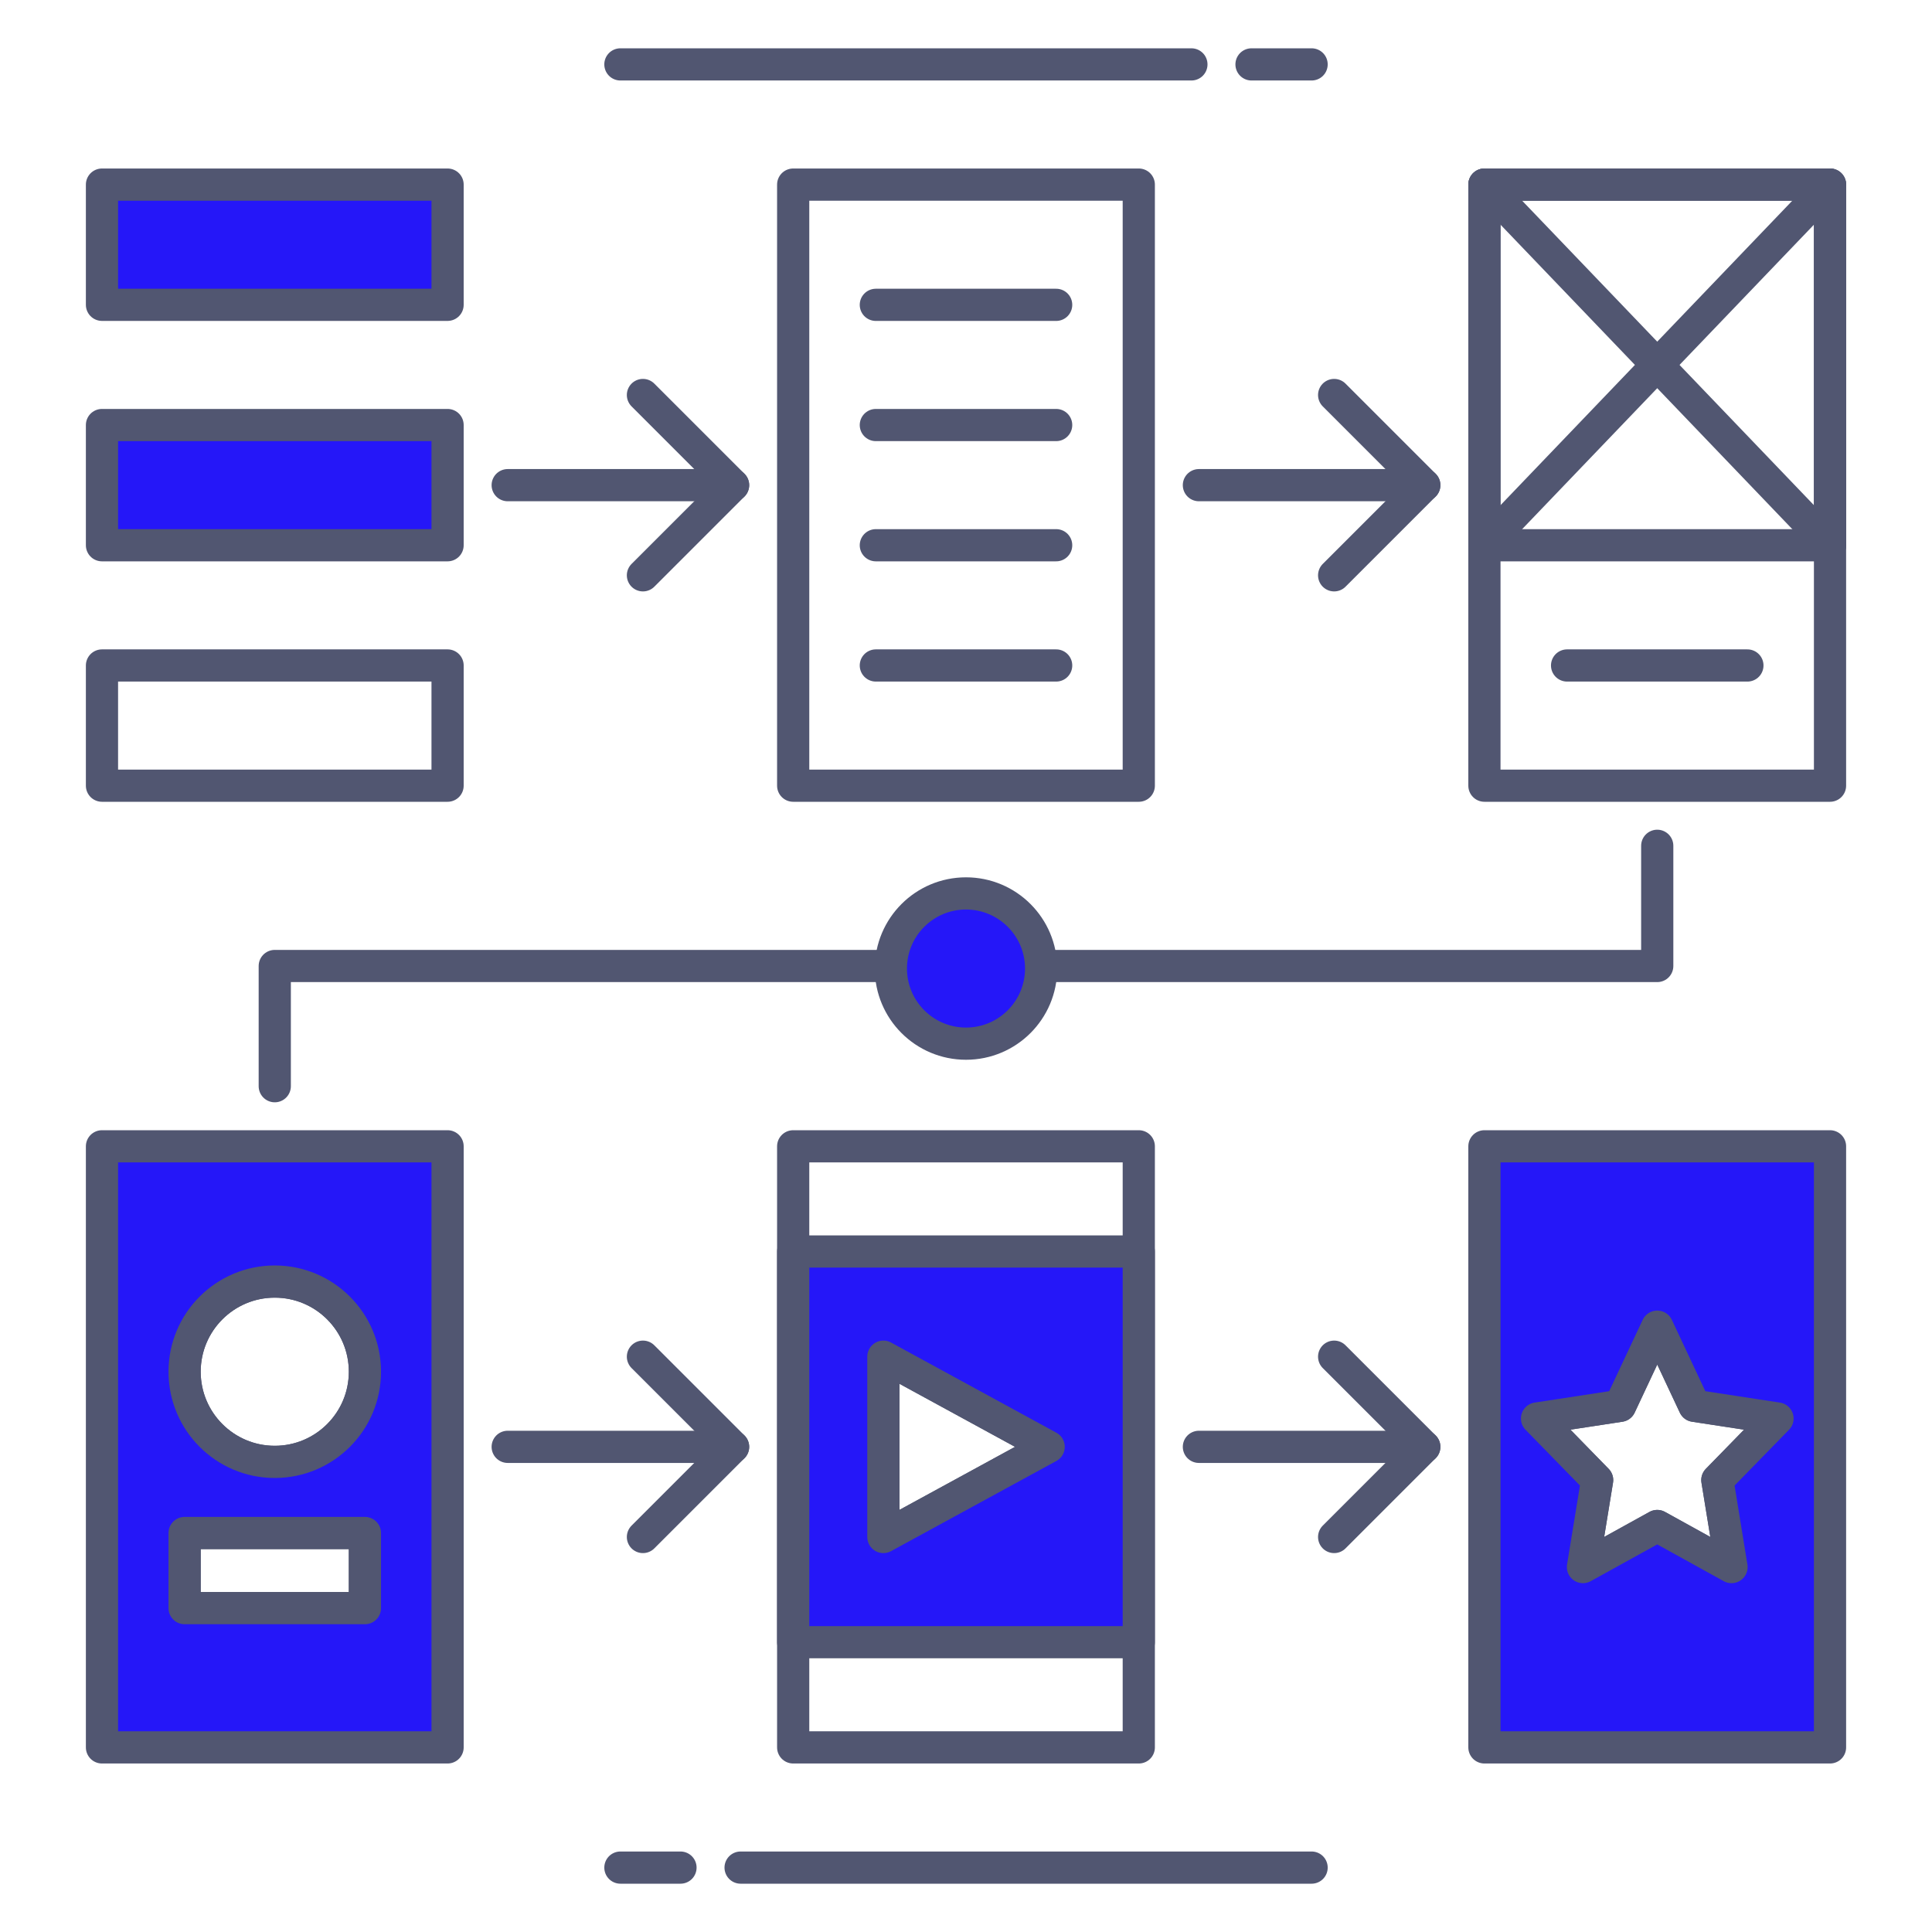
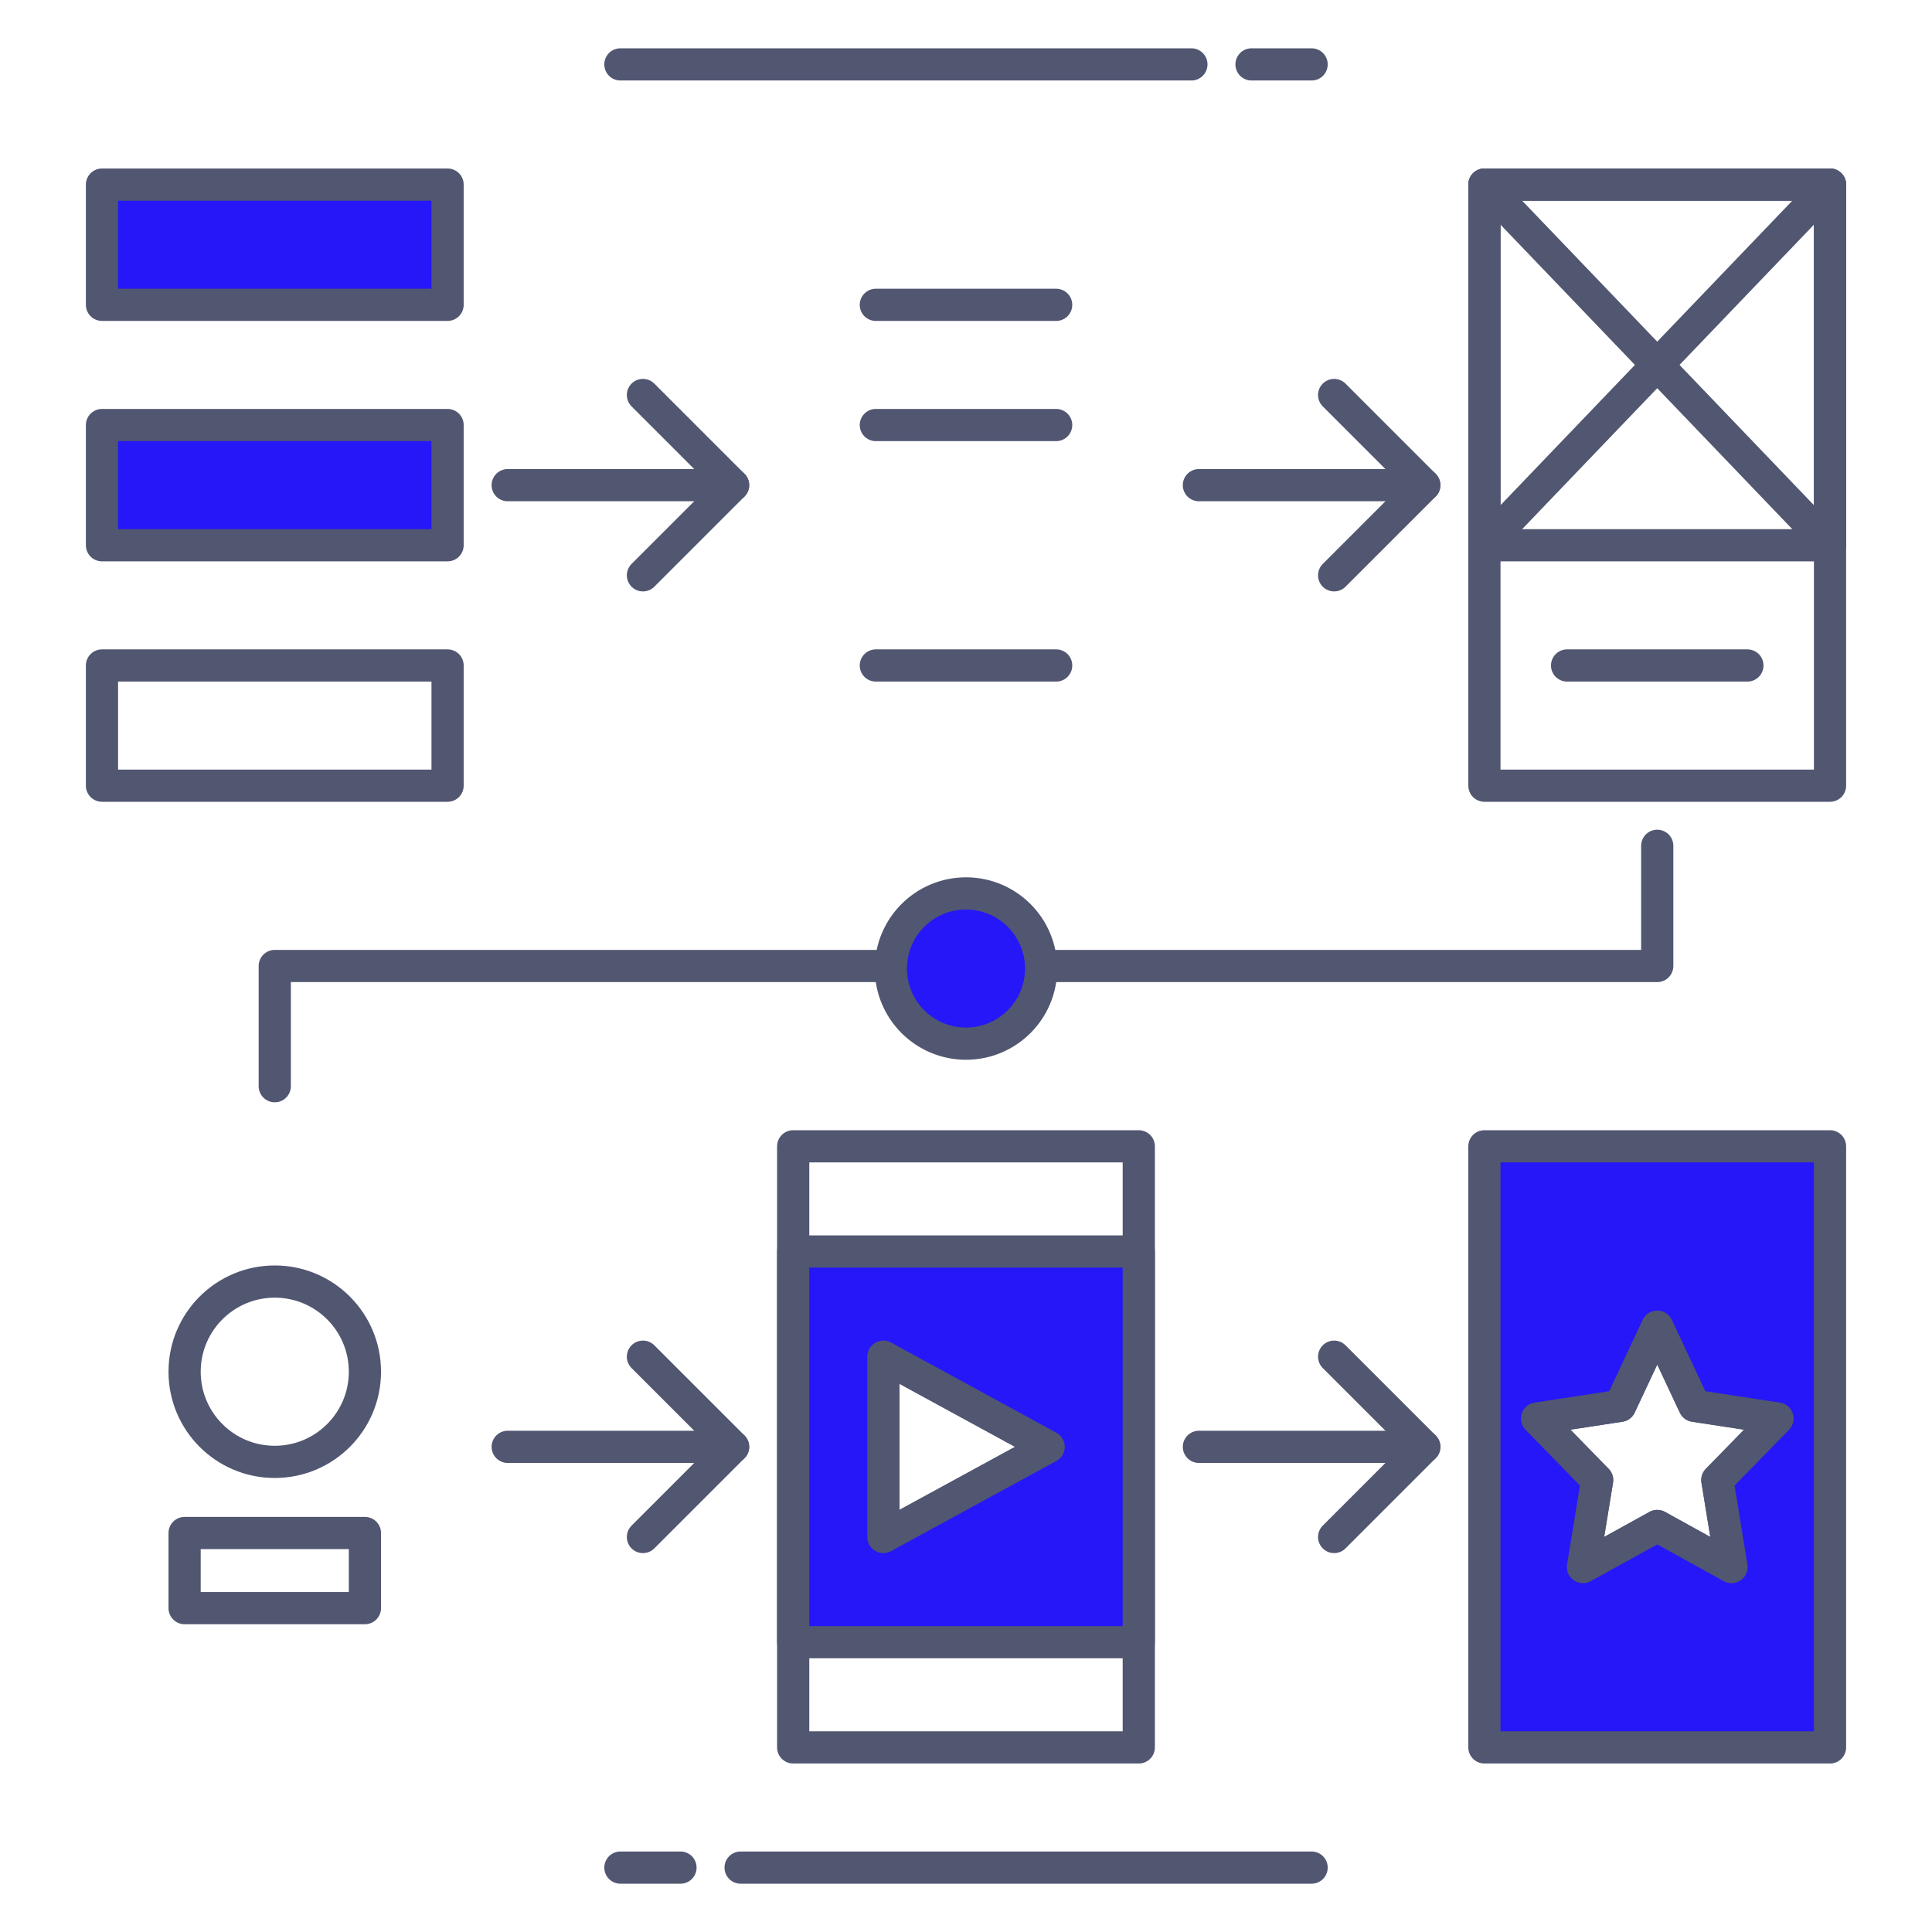
<svg xmlns="http://www.w3.org/2000/svg" version="1.1" id="Layer_1" x="0px" y="0px" viewBox="0 0 60 60" style="enable-background:new 0 0 60 60;" xml:space="preserve">
  <style type="text/css">
	.st0{fill:none;stroke:#515671;stroke-linecap:round;stroke-linejoin:round;stroke-miterlimit:10;}
	.st1{fill:#2517F8;stroke:#515671;stroke-linecap:round;stroke-linejoin:round;stroke-miterlimit:10;}
</style>
  <g>
-     <rect x="24.633" y="5.733" class="st0" width="10.733" height="18.667" />
    <rect x="46.1" y="5.733" class="st0" width="10.733" height="18.667" />
    <rect x="46.1" y="5.733" class="st0" width="10.733" height="11.2" />
    <rect x="3.167" y="13.2" class="st1" width="10.733" height="3.733" />
    <rect x="3.167" y="20.667" class="st0" width="10.733" height="3.733" />
    <rect x="3.167" y="5.733" class="st1" width="10.733" height="3.733" />
    <line class="st0" x1="46.1" y1="5.733" x2="56.833" y2="16.933" />
    <line class="st0" x1="56.833" y1="5.733" x2="46.1" y2="16.933" />
    <rect x="24.633" y="35.6" class="st0" width="10.733" height="18.667" />
    <line class="st0" x1="15.767" y1="15.067" x2="22.767" y2="15.067" />
    <polyline class="st0" points="19.967,12.267 22.767,15.067 19.967,17.867  " />
    <line class="st0" x1="37.233" y1="15.067" x2="44.233" y2="15.067" />
    <polyline class="st0" points="41.433,12.267 44.233,15.067 41.433,17.867  " />
    <line class="st0" x1="15.767" y1="44.933" x2="22.767" y2="44.933" />
    <polyline class="st0" points="19.967,42.133 22.767,44.933 19.967,47.733  " />
    <line class="st0" x1="37.233" y1="44.933" x2="44.233" y2="44.933" />
    <polyline class="st0" points="41.433,42.133 44.233,44.933 41.433,47.733  " />
    <line class="st0" x1="27.2" y1="9.467" x2="32.8" y2="9.467" />
-     <line class="st0" x1="27.2" y1="16.933" x2="32.8" y2="16.933" />
    <line class="st0" x1="27.2" y1="13.2" x2="32.8" y2="13.2" />
    <line class="st0" x1="27.2" y1="20.667" x2="32.8" y2="20.667" />
    <line class="st0" x1="48.667" y1="20.667" x2="54.267" y2="20.667" />
    <polygon class="st0" points="51.467,41.2 52.62,43.658 55.2,44.052 53.333,45.965 53.774,48.667 51.467,47.391 49.159,48.667    49.6,45.965 47.733,44.052 50.313,43.658  " />
    <circle class="st0" cx="8.533" cy="42.6" r="2.8" />
    <rect x="5.733" y="47.609" class="st0" width="5.6" height="2.333" />
    <polygon class="st0" points="27.434,47.733 27.434,42.133 32.567,44.933  " />
    <polyline class="st0" points="8.533,33.733 8.533,30 51.467,30 51.467,26.267  " />
    <line class="st0" x1="40.733" y1="58" x2="23" y2="58" />
    <line class="st0" x1="21.133" y1="58" x2="19.267" y2="58" />
    <line class="st0" x1="19.267" y1="2" x2="37" y2="2" />
    <line class="st0" x1="38.867" y1="2" x2="40.733" y2="2" />
    <circle class="st1" cx="30" cy="30.079" r="2.333" />
    <path class="st1" d="M46.1,35.6v18.667h10.733V35.6H46.1z M53.774,48.667l-2.307-1.275l-2.307,1.275l0.441-2.701l-1.867-1.913   l2.58-0.394l1.154-2.458l1.154,2.458l2.58,0.394l-1.867,1.913L53.774,48.667z" />
    <path class="st1" d="M24.633,38.867V51h10.733V38.867H24.633z M27.434,47.733v-5.6l5.133,2.8L27.434,47.733z" />
-     <path class="st1" d="M3.167,35.6v18.667H13.9V35.6H3.167z M11.333,49.942h-5.6v-2.333h5.6V49.942z M8.533,45.4   c-1.546,0-2.8-1.254-2.8-2.8c0-1.546,1.254-2.8,2.8-2.8c1.546,0,2.8,1.254,2.8,2.8C11.333,44.146,10.08,45.4,8.533,45.4z" />
  </g>
</svg>